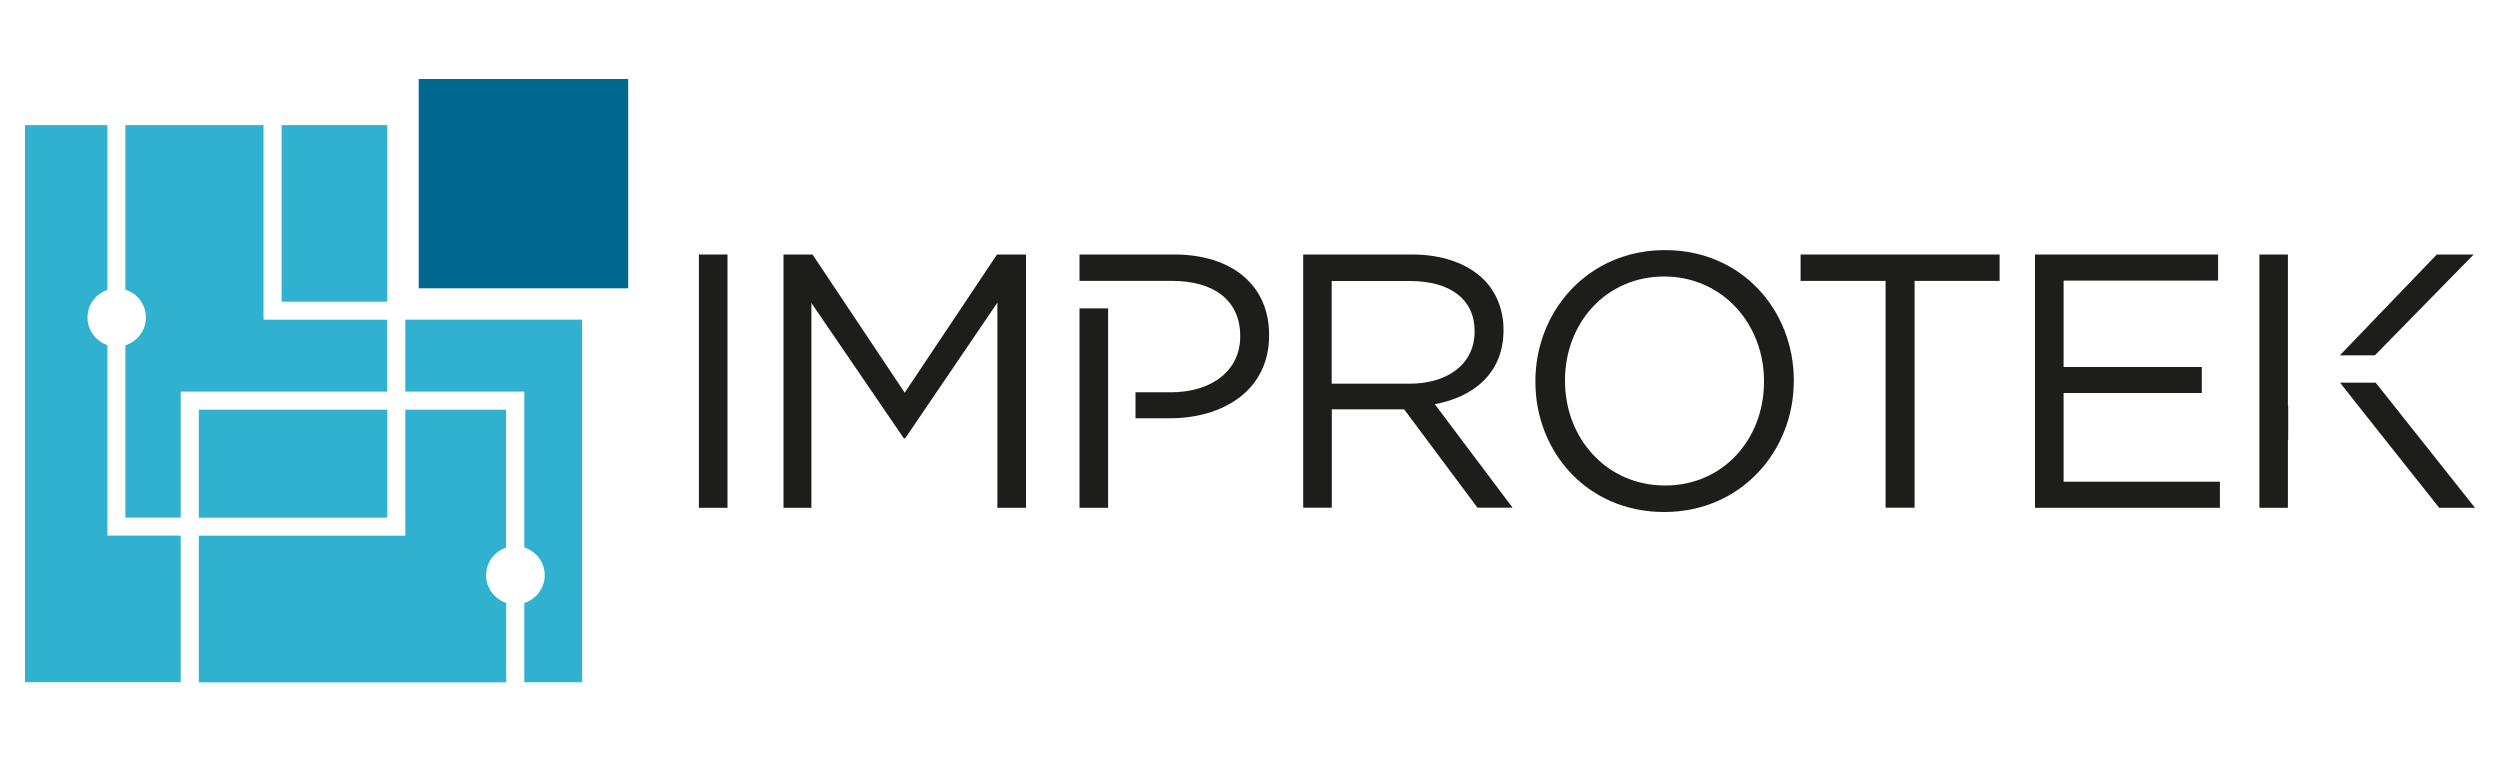
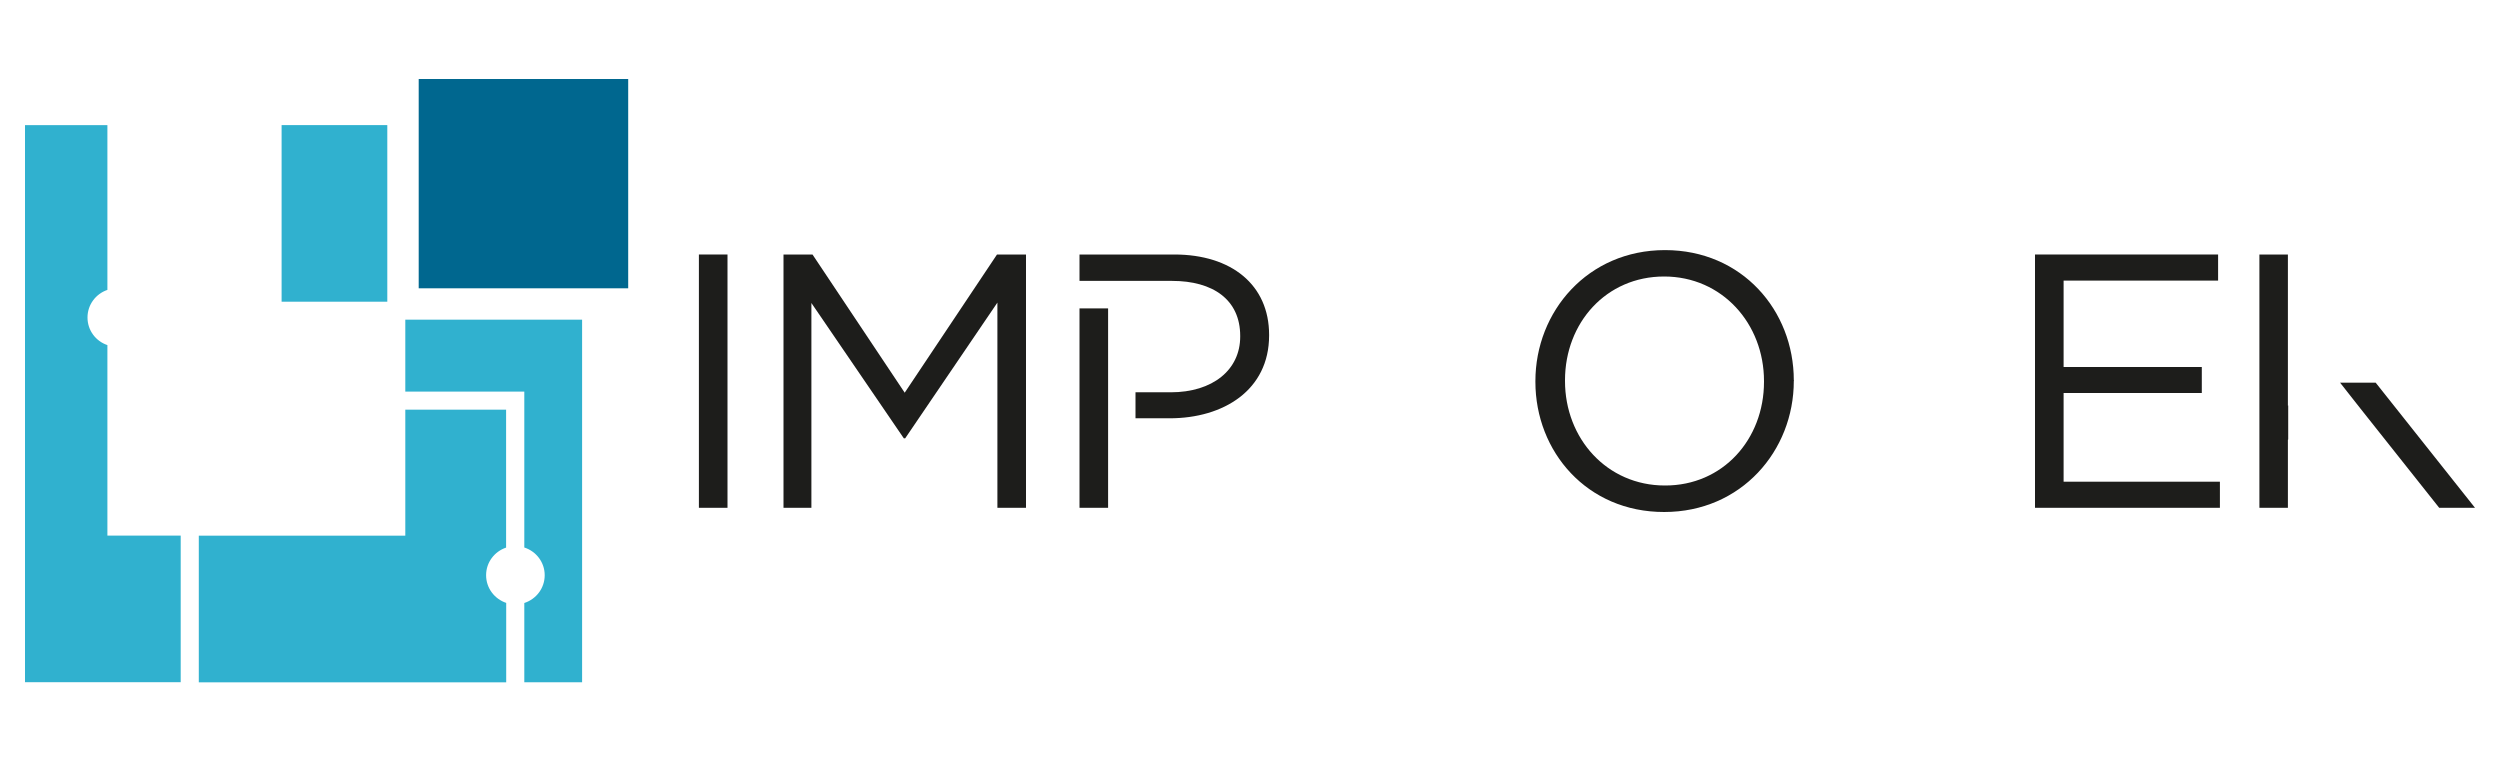
<svg xmlns="http://www.w3.org/2000/svg" version="1.1" id="Capa_1" x="0px" y="0px" viewBox="0 0 250 76.12" style="enable-background:new 0 0 250 76.12;" xml:space="preserve">
  <style type="text/css">
	.st0{fill:#1D1D1B;}
	.st1{fill:#30B1CF;}
	.st2{fill:#00678F;}
</style>
  <g>
    <g>
      <path class="st0" d="M69.89,25.45h2.86v25.33h-2.86V25.45z" />
      <path class="st0" d="M78.35,25.45h2.9l9.22,13.82l9.23-13.82h2.9v25.33h-2.86V30.26l-9.22,13.57h-0.14L81.14,30.3v20.48h-2.79    V25.45z" />
      <rect x="107.95" y="30.84" class="st0" width="2.86" height="19.94" />
      <path class="st0" d="M117.43,25.45h-9.48v2.64h2.86v0h6.4c4.09,0,6.81,1.88,6.81,5.5v0.07c0,3.33-2.75,5.57-6.95,5.57h-3.52v2.6    h3.41c5.39,0,9.95-2.82,9.95-8.28v-0.07C126.91,28.49,123.15,25.45,117.43,25.45z" />
-       <path class="st0" d="M130.31,25.45h10.89c3.12,0,5.61,0.94,7.2,2.53c1.23,1.23,1.95,3,1.95,4.99v0.07c0,4.19-2.9,6.65-6.87,7.38    l7.78,10.35h-3.51l-7.34-9.84h-0.07h-7.16v9.84h-2.86V25.45z M140.95,38.37c3.8,0,6.51-1.95,6.51-5.21v-0.07    c0-3.11-2.38-4.99-6.48-4.99h-7.81v10.27H140.95z" />
      <path class="st0" d="M153.54,38.18v-0.07c0-6.98,5.25-13.1,12.96-13.1c7.7,0,12.88,6.04,12.88,13.02c0.03,0.03,0.03,0.03,0,0.07    c0,6.98-5.25,13.1-12.96,13.1C158.71,51.21,153.54,45.17,153.54,38.18z M176.4,38.18v-0.07c0-5.75-4.19-10.46-9.99-10.46    c-5.79,0-9.91,4.63-9.91,10.38v0.07c0,5.75,4.19,10.45,9.99,10.45C172.28,48.57,176.4,43.94,176.4,38.18z" />
-       <path class="st0" d="M188.56,28.09h-8.5v-2.64h19.9v2.64h-8.5v22.68h-2.9V28.09z" />
      <path class="st0" d="M203.5,25.45h18.31v2.61h-15.45v8.64h13.82v2.6h-13.82v8.87h15.63v2.61H203.5V25.45z" />
-       <polygon class="st0" points="247.37,25.45 243.68,25.45 233.99,35.53 237.49,35.53   " />
      <polygon class="st0" points="237.57,38.27 234.01,38.27 236,40.8 243.92,50.78 247.5,50.78   " />
      <polygon class="st0" points="228.79,40.57 228.79,25.45 225.94,25.45 225.94,50.78 228.79,50.78 228.79,43.98 228.82,43.94     228.82,40.54   " />
    </g>
    <g>
-       <path class="st1" d="M26.35,31.97V12.51H12.54v16.46c1.19,0.37,2.05,1.47,2.05,2.78c0,1.31-0.87,2.41-2.05,2.78v17.23h5.53v-12.6    h20.65v-7.19H26.35z" />
-       <rect x="19.88" y="40.97" class="st1" width="18.85" height="10.8" />
      <rect x="28.16" y="12.51" class="st1" width="10.57" height="17.66" />
      <rect x="41.87" y="7.9" class="st2" width="20.95" height="20.93" />
      <path class="st1" d="M10.74,53.56V34.51c-1.16-0.39-1.99-1.47-1.99-2.76c0-1.29,0.84-2.37,1.99-2.76V12.51H2.5v55.71h15.57V53.56    H10.74z" />
      <path class="st1" d="M48.61,57.52c0-1.29,0.84-2.37,2-2.76V40.97H40.53v12.6H19.88v14.66h30.74v-7.94    C49.46,59.9,48.61,58.82,48.61,57.52z" />
      <path class="st1" d="M40.53,31.97v7.19h11.9v15.59c1.18,0.38,2.04,1.47,2.04,2.77c0,1.31-0.86,2.4-2.04,2.78v7.93h5.78V31.97    H40.53z" />
    </g>
  </g>
</svg>